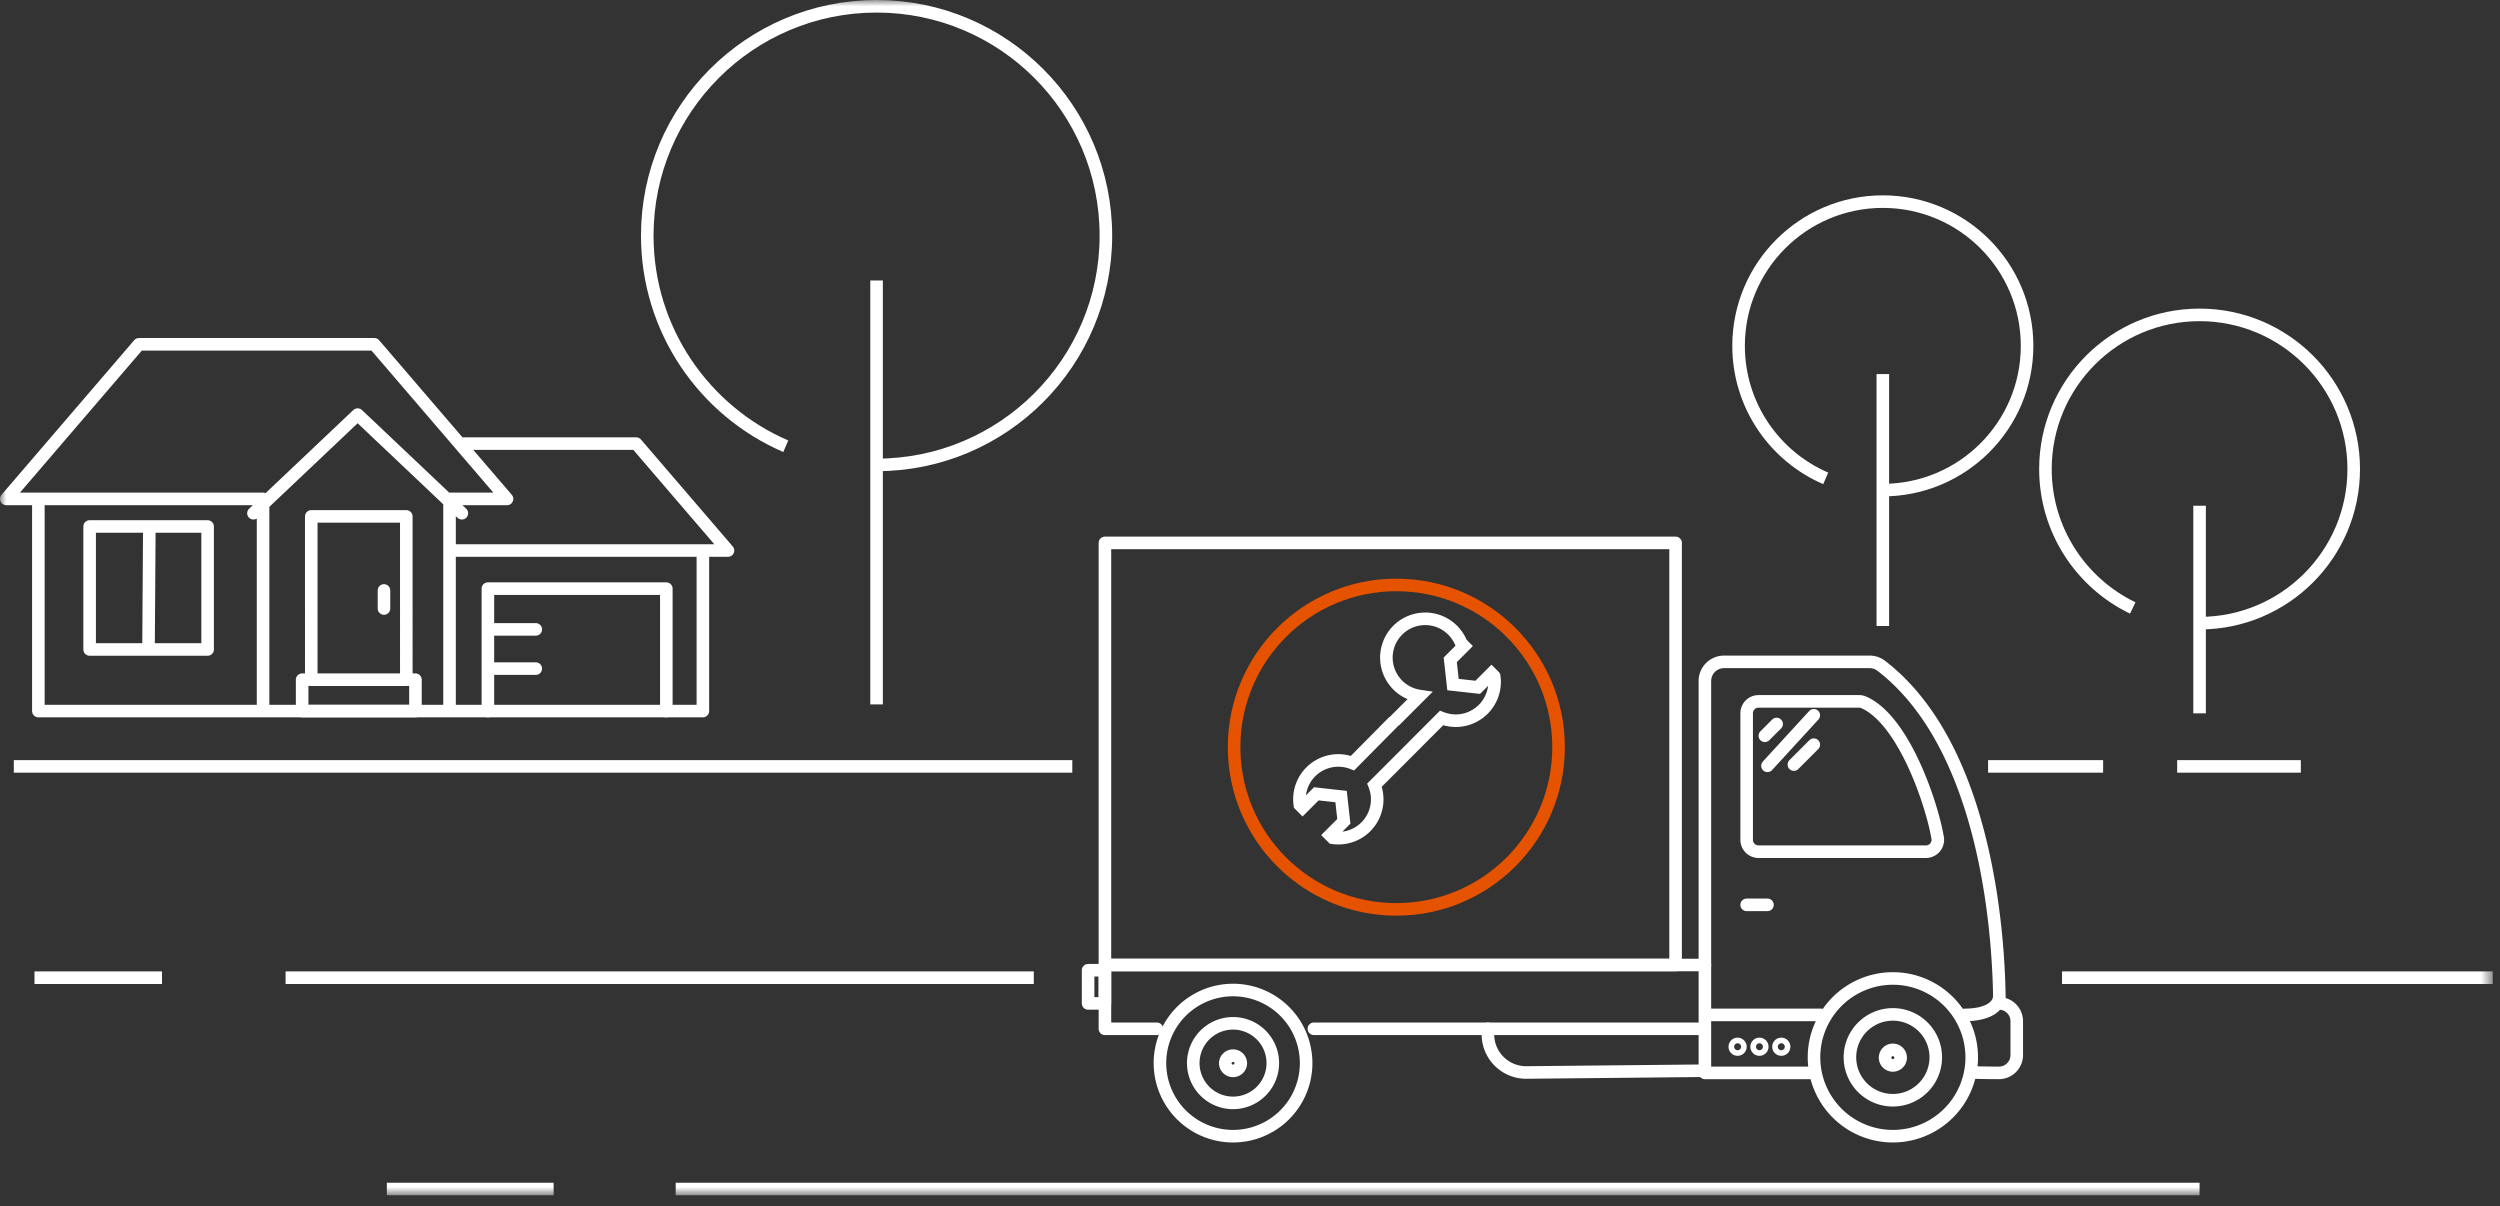
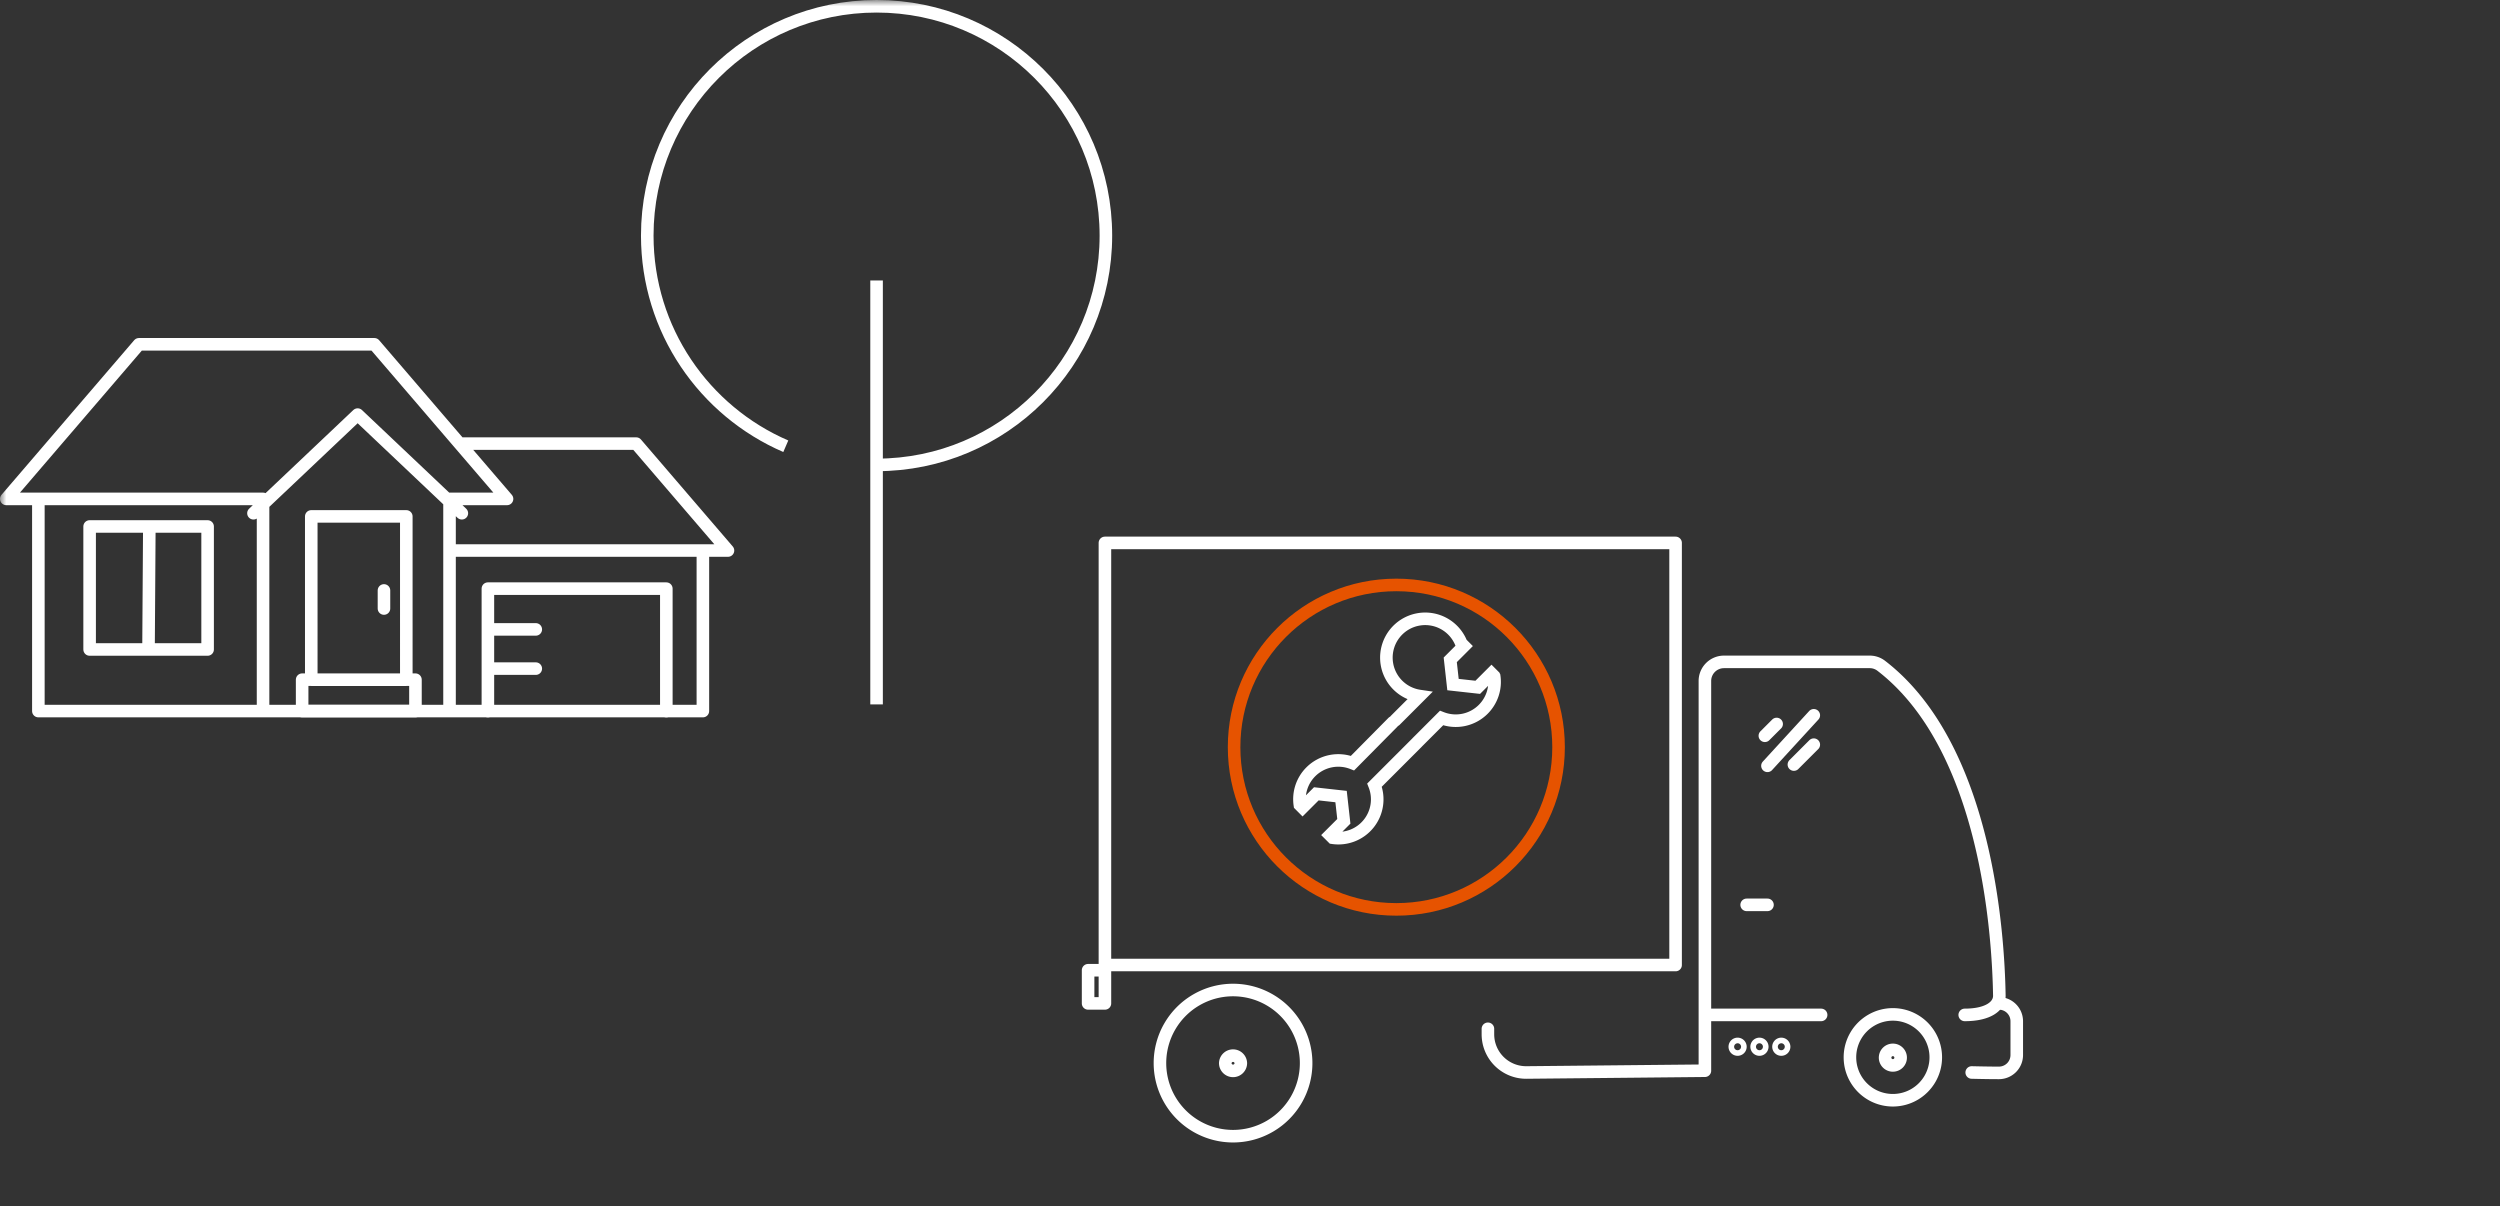
<svg xmlns="http://www.w3.org/2000/svg" xmlns:xlink="http://www.w3.org/1999/xlink" width="199" height="96" viewBox="0 0 199 96">
  <rect x="0" y="0" width="199" height="96" fill="#333333" stroke="none" />
  <defs>
    <path id="a" d="M0 95.144h198.422V0H0z" />
  </defs>
  <g fill="none" fill-rule="evenodd">
    <path stroke="#FFF" stroke-linecap="round" stroke-linejoin="round" d="M156.392 80.787c1.847 0 2.77-.691 2.756-1.541-.084-4.974-1.03-19.827-9.414-26.259a1.495 1.495 0 0 0-.91-.301H137.23a1.52 1.52 0 0 0-1.52 1.52v31.023l-14.198.141a3.043 3.043 0 0 1-3.074-3.042v-.436M136.004 80.787h8.957" />
-     <path stroke="#FFF" stroke-linecap="round" stroke-linejoin="round" d="M139.034 56.776v10.072c0 .523.424.947.947.947h13.323a.947.947 0 0 0 .934-1.102c-.452-2.68-2.696-9.42-5.912-10.797a.877.877 0 0 0-.35-.067h-7.995a.947.947 0 0 0-.947.947zM101.316 84.623a3.166 3.166 0 1 1-6.332 0 3.166 3.166 0 0 1 6.332 0z" />
    <path stroke="#FFF" stroke-linecap="round" stroke-linejoin="round" d="M103.968 84.623a5.818 5.818 0 1 1-11.636 0 5.818 5.818 0 0 1 11.636 0zM154.088 84.163a3.416 3.416 0 1 1-6.833 0 3.416 3.416 0 0 1 6.833 0z" />
-     <path stroke="#FFF" stroke-linecap="round" stroke-linejoin="round" d="M156.95 84.163a6.277 6.277 0 1 1-12.555.001 6.277 6.277 0 0 1 12.554-.001zM92.085 81.892h-4.132v-5.077h47.758M135.523 81.892h-30.938M144.395 85.402h-8.684" />
    <path stroke="#FFF" stroke-linecap="round" stroke-linejoin="round" d="M159.021 79.87h.093a1.42 1.42 0 0 1 1.42 1.42v2.692a1.42 1.42 0 0 1-1.42 1.42c-.945 0-2.165-.032-2.165-.032M139.034 72.026h1.656" />
    <mask id="b" fill="#fff">
      <use xlink:href="#a" />
    </mask>
    <path stroke="#FFF" stroke-linecap="round" stroke-linejoin="round" d="M87.952 76.815h45.425V43.216H87.952zM86.613 79.87h1.339v-2.639h-1.339zM98.77 84.623a.619.619 0 1 1-1.238 0 .619.619 0 0 1 1.237 0zM151.291 84.164a.619.619 0 1 1-1.237 0 .619.619 0 0 1 1.237 0zM144.377 56.938l-3.687 4.021M144.377 59.275l-1.583 1.584M141.792 83.097a.224.224 0 0 0-.223.225c0 .123.1.221.223.221a.222.222 0 0 0 .223-.222c0-.123-.1-.224-.223-.224zM140.053 83.097a.224.224 0 0 0-.224.225c0 .123.1.221.224.221a.223.223 0 0 0 0-.446zM138.313 83.097a.224.224 0 0 0-.223.225c0 .123.1.221.223.221a.222.222 0 0 0 .223-.222c0-.123-.1-.224-.223-.224zM141.42 57.63l-.937.937" mask="url(#b)" />
-     <path stroke="#FFF" d="M149.873 29.776V49.83m-4.545-11.752c-4.08-1.76-6.937-5.82-6.937-10.547 0-6.34 5.141-11.482 11.482-11.482 6.341 0 11.482 5.141 11.482 11.482 0 6.341-5.14 11.481-11.482 11.481M173.303 61.004h9.843M30.794 94.644h13.274M2.746 77.825h10.15m40.89 16.82h121.3M22.733 77.825h59.556m81.848 0h34.286M1.1 61.004h84.255m72.897 0h9.157M175.087 40.255v16.524m-5.32-8.384c-4.111-1.982-6.95-6.19-6.95-11.06 0-6.775 5.495-12.27 12.27-12.27 6.777 0 12.269 5.495 12.269 12.27 0 6.775-5.492 12.269-12.27 12.269" mask="url(#b)" />
    <path stroke="#FFF" stroke-linecap="round" stroke-linejoin="round" d="M3.054 56.601V39.712M35.768 39.713h4.592M20.175 40.854l8.294-7.852M36.763 40.854l-8.294-7.852M20.939 39.713v16.889M40.36 39.713L29.8 27.407H11.06L.5 39.713H20.94M35.783 39.713v16.889M35.783 56.601H3.054M55.949 43.931v12.67h-21.47M57.947 43.822H35.782M57.947 43.822l-7.305-8.51H36.584" mask="url(#b)" />
    <path stroke="#FFF" stroke-linecap="round" stroke-linejoin="round" d="M38.836 56.601v-9.745H53.04v9.745M24.05 56.601h9.02v-2.498h-9.02zM24.777 54.103h7.565V41.107h-7.565zM30.564 46.999v1.439M7.134 51.698h9.392v-9.79H7.134zM11.887 41.908l-.065 9.79M38.836 50.1h3.812M38.836 53.222h3.812" mask="url(#b)" />
    <path stroke="#FFF" d="M69.775 22.324v33.747m-7.226-20.55c-6.486-2.8-11.027-9.254-11.027-16.767C51.522 8.674 59.695.5 69.775.5c10.082 0 18.254 8.173 18.254 18.254 0 10.08-8.172 18.253-18.254 18.253" mask="url(#b)" />
    <path stroke="#E65300" stroke-linecap="round" stroke-linejoin="round" d="M124.062 59.474c0 7.133-5.782 12.914-12.914 12.914s-12.914-5.782-12.914-12.914 5.782-12.913 12.914-12.913 12.914 5.78 12.914 12.913z" mask="url(#b)" />
    <path stroke="#FFF" stroke-linecap="round" d="M110.873 57.497l-3.213 3.248a3.095 3.095 0 0 0-3.319.692 3.085 3.085 0 0 0-.872 2.63l.215.216 1.095-1.095 1.97.219.22 1.97-1.096 1.095.215.214a3.089 3.089 0 0 0 3.323-4.19l3.383-3.384M111.062 57.338l1.935-1.935a3.089 3.089 0 1 1 3.322-4.19l.215.215-1.094 1.095.219 1.969 1.97.219 1.094-1.095.215.215a3.085 3.085 0 0 1-.872 2.63 3.094 3.094 0 0 1-3.318.693l-1.935 1.935" mask="url(#b)" />
  </g>
</svg>